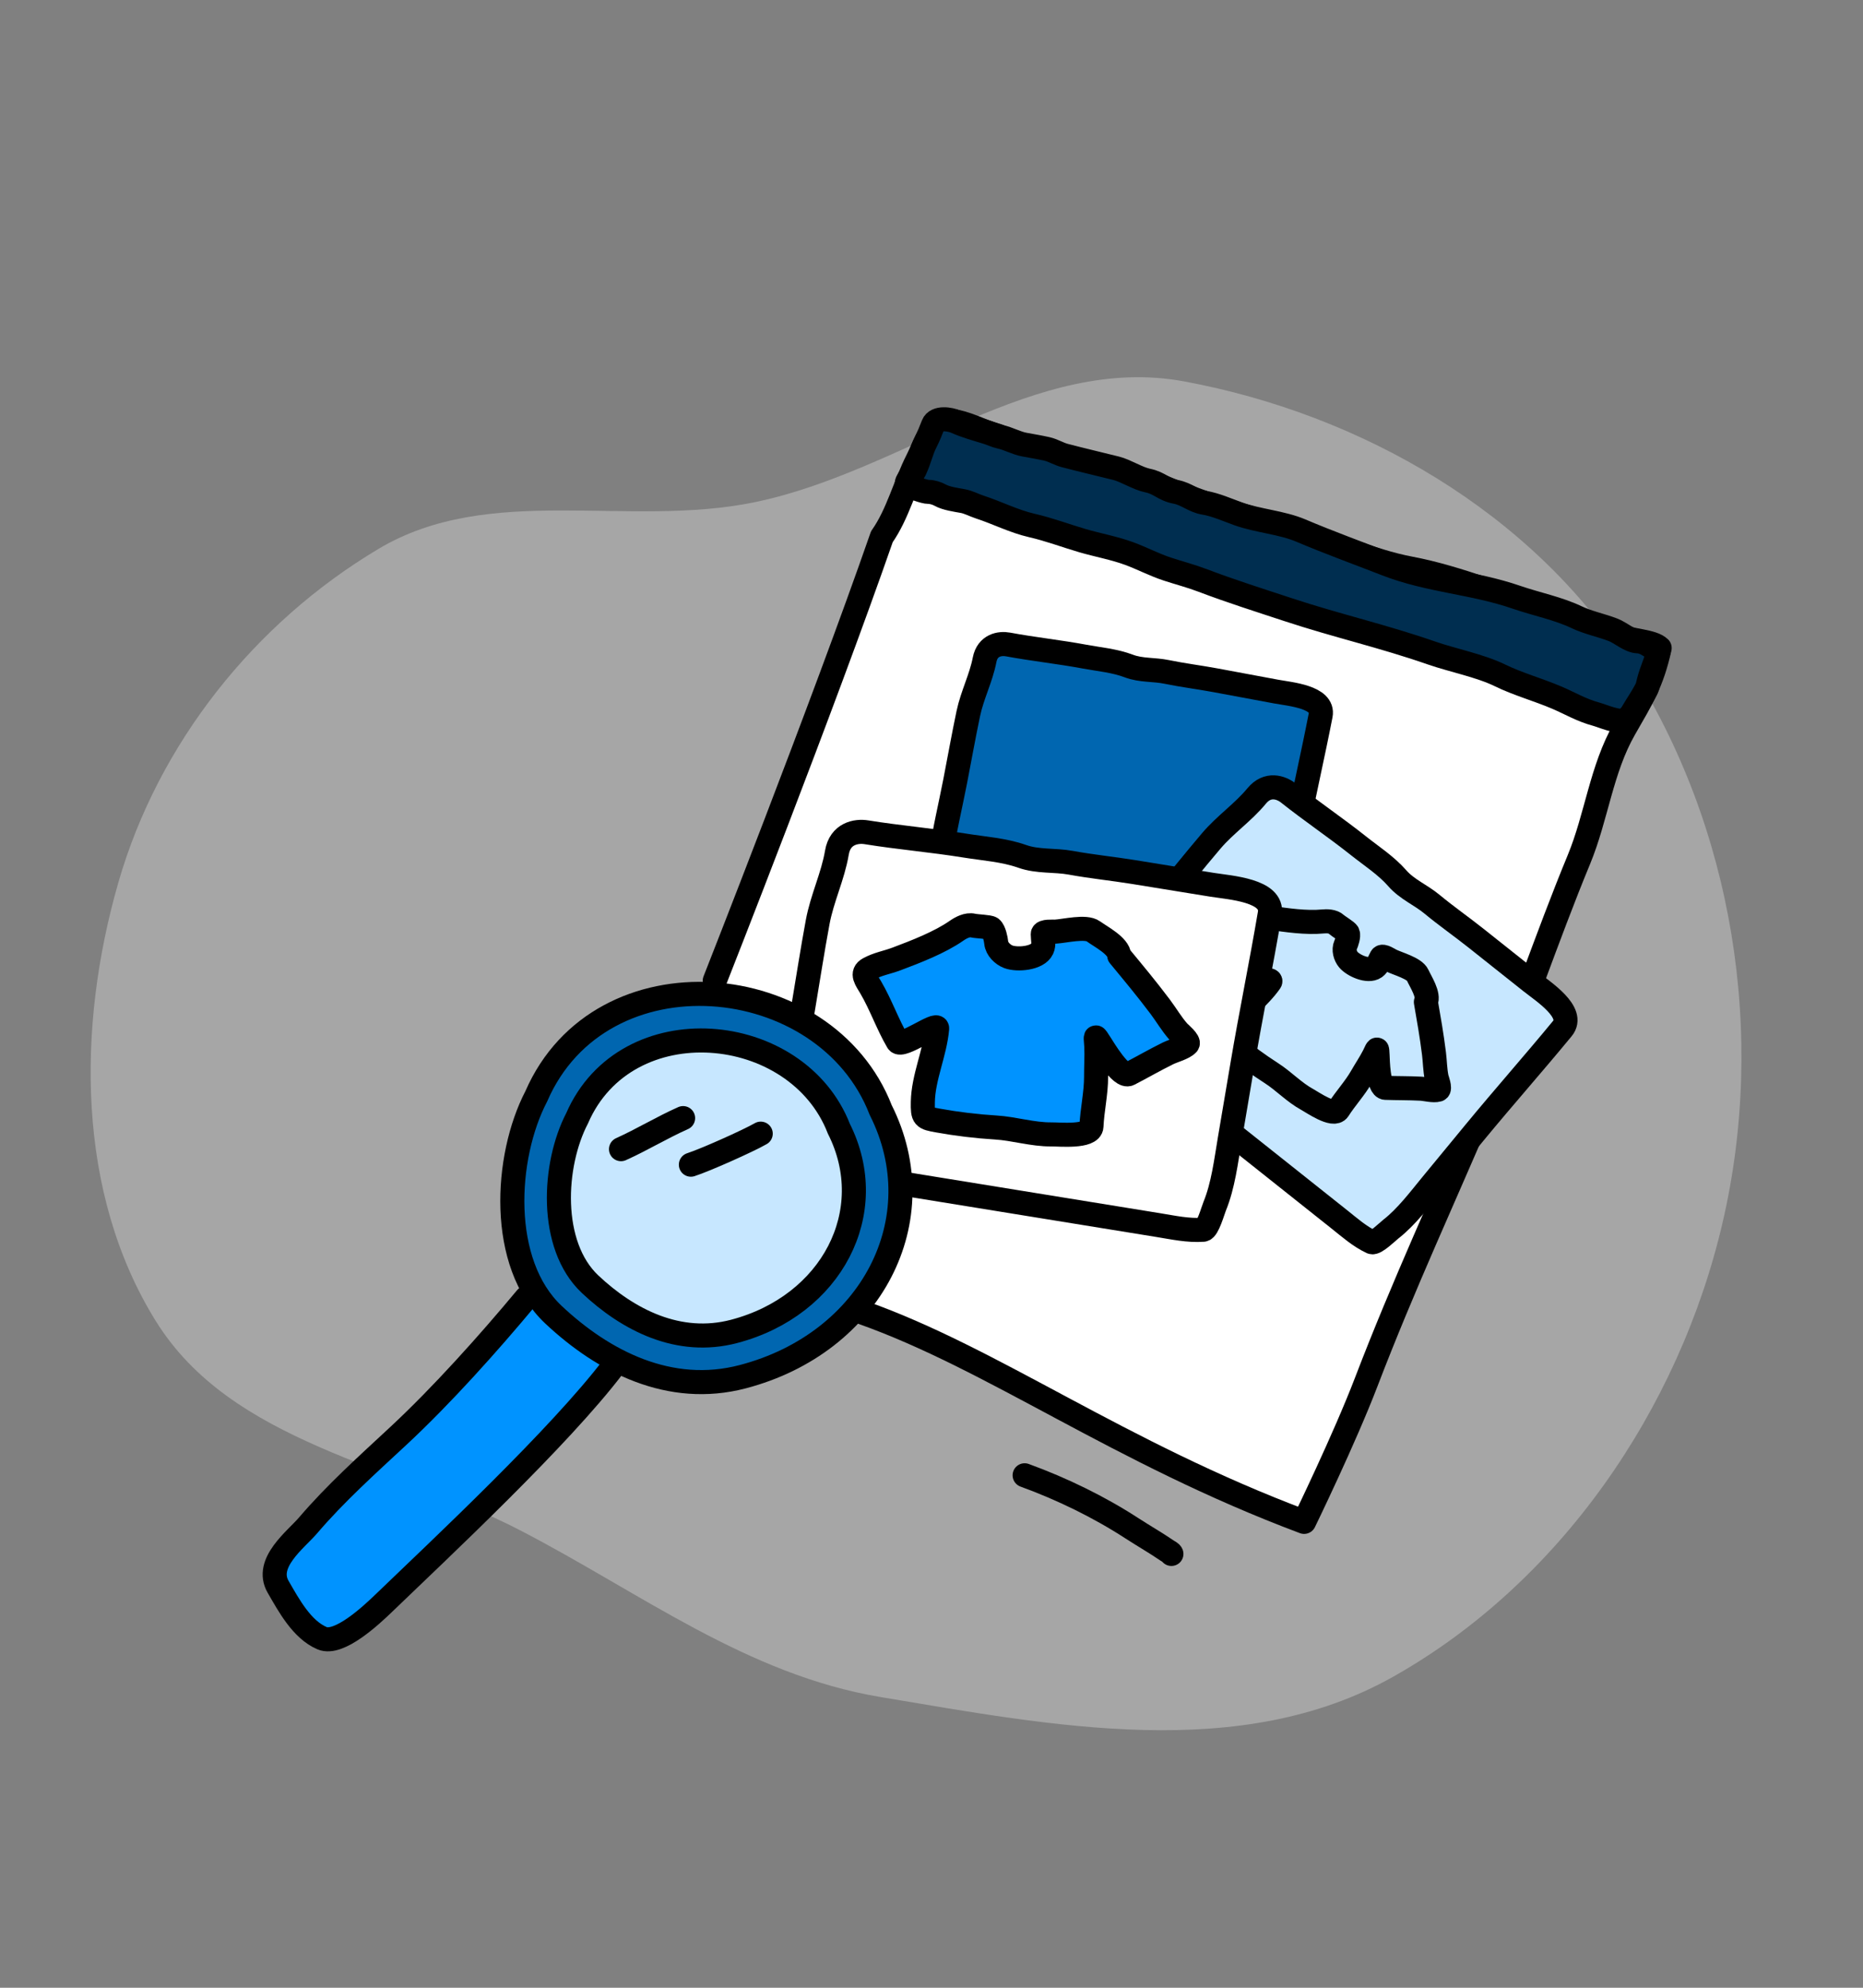
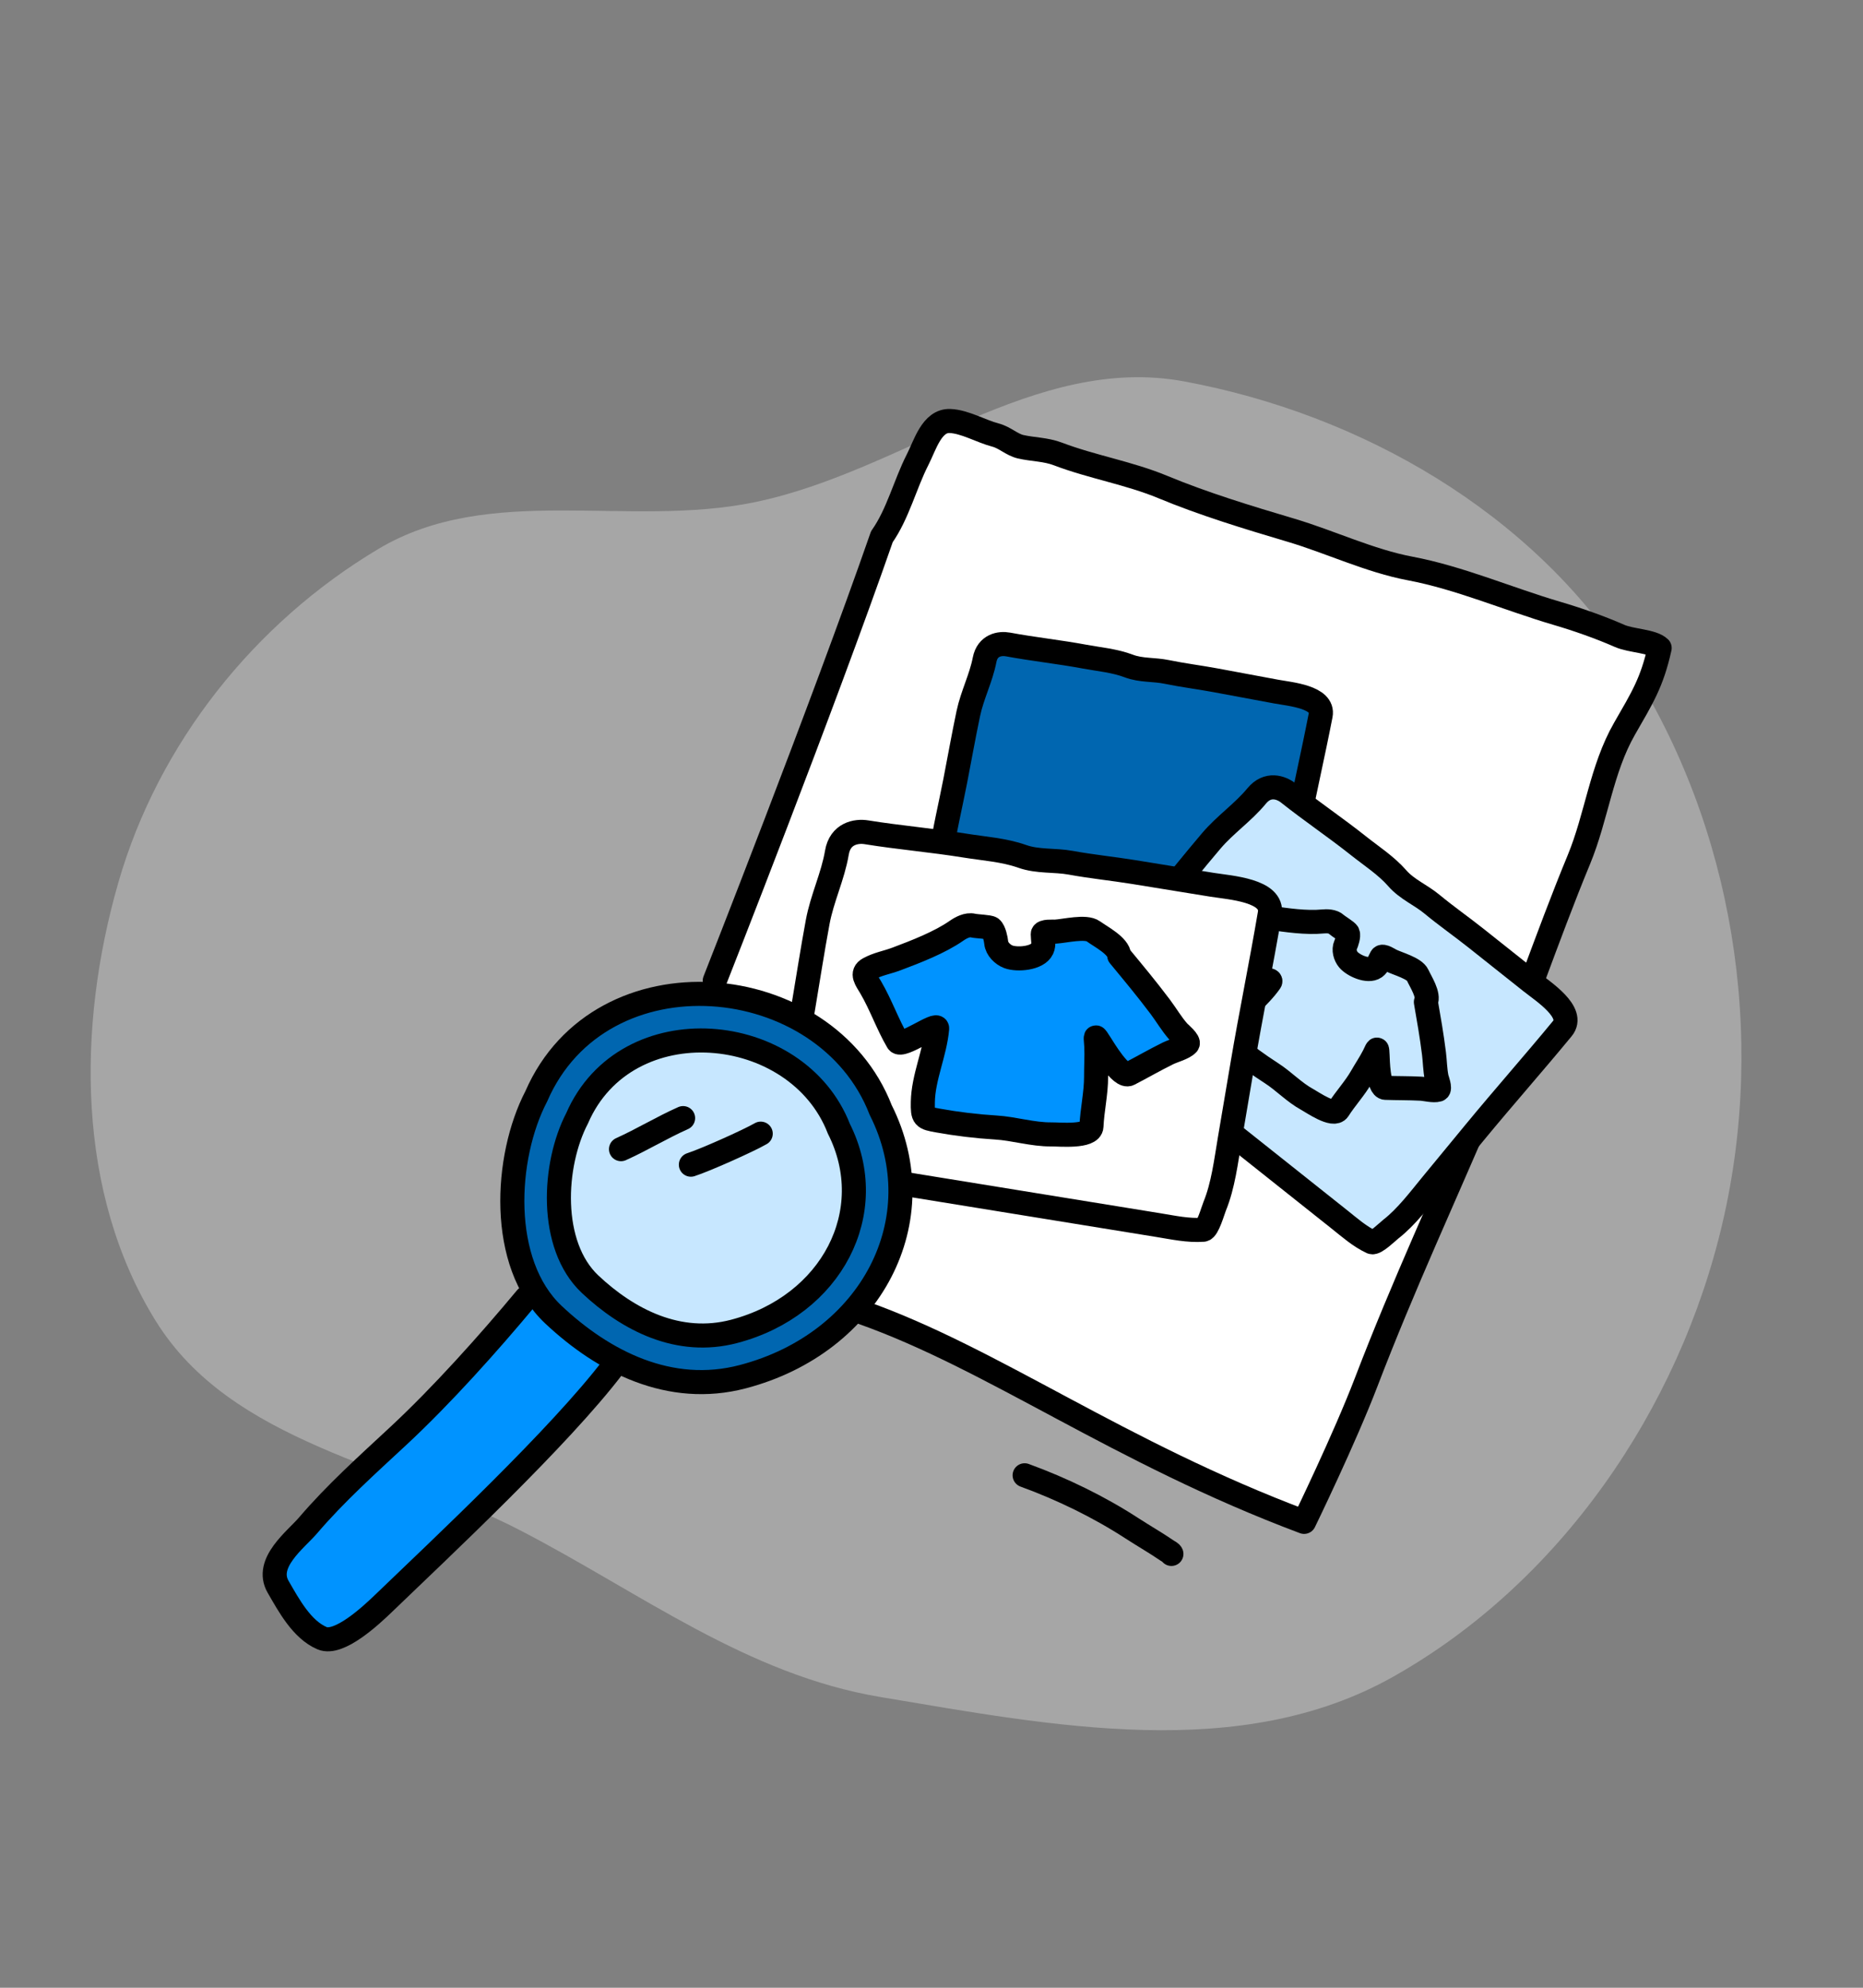
<svg xmlns="http://www.w3.org/2000/svg" width="120" height="128" viewBox="0 0 120 128" fill="none">
  <rect x="0" y="0" width="120" height="128" fill="#808080" stroke="none" />
  <g clip-path="url(#clip0_231_5208)">
    <path fill-rule="evenodd" clip-rule="evenodd" d="M76.279 24.561C66.637 22.773 58.247 30.336 48.643 32.332C40.459 34.033 31.549 31.066 24.37 35.35C16.386 40.114 10.207 47.871 7.63 56.806C4.944 66.117 4.922 76.831 10.03 85.061C14.918 92.936 25.324 94.3 33.551 98.568C41.288 102.583 48.107 107.838 56.705 109.278C67.843 111.142 79.888 113.515 89.734 107.974C100.487 101.922 108.151 90.764 110.952 78.746C113.782 66.605 111.646 53.267 104.93 42.771C98.677 32.999 87.686 26.676 76.279 24.561Z" fill="white" fill-opacity="0.3" />
    <path d="M41 78.5L46 63L60.5 26.5L107 42L104.5 47.5L83.5 98L60.5 86.5L41 78.5Z" fill="white" />
    <path d="M55.5 84.5C64 87.5 72 93.5 84 98C84 98 86.603 92.648 88 89C90.401 82.731 93.07 77.012 95.706 70.808C97.865 65.726 99.59 60.453 101.703 55.346C102.838 52.601 103.147 49.528 104.637 46.929C105.774 44.947 106.407 43.961 106.902 41.728C106.438 41.274 105.062 41.275 104.319 40.947C103.055 40.391 101.596 39.88 100.283 39.495C97.188 38.586 94.007 37.205 90.825 36.606C88.23 36.117 85.676 34.891 83.137 34.138C80.371 33.317 77.525 32.452 74.891 31.358C72.733 30.462 70.328 30.066 68.145 29.234C67.35 28.932 66.543 28.951 65.736 28.766C65.179 28.637 64.715 28.169 64.125 28.016C63.196 27.775 62.141 27.146 61.191 27.11C60.02 27.066 59.59 28.651 59.101 29.609C58.292 31.194 57.836 33.1 56.804 34.56C53 45.5 46.038 63.155 46.038 63.155" stroke="black" stroke-width="1.55" stroke-linecap="round" stroke-linejoin="round" />
-     <path d="M106.12 44.201C106.344 43.212 106.486 43.126 106.852 41.889C106.336 41.721 106.047 41.319 105.491 41.298C104.967 41.278 104.384 40.742 103.901 40.557C103.129 40.26 102.294 40.098 101.545 39.741C100.36 39.176 98.943 38.896 97.702 38.468C94.868 37.488 92.08 37.407 89.284 36.317C87.562 35.646 85.496 34.893 83.795 34.167C82.567 33.644 81.037 33.547 79.769 33.092C79.091 32.849 78.279 32.487 77.573 32.375C76.888 32.267 76.422 31.8 75.743 31.675C74.939 31.526 74.709 31.101 73.913 30.942C73.294 30.818 72.513 30.31 71.898 30.155C70.788 29.876 69.679 29.622 68.574 29.33C68.183 29.226 67.826 28.995 67.434 28.908C66.957 28.801 66.467 28.719 65.987 28.631C65.464 28.535 64.967 28.245 64.436 28.129C64.139 28.064 63.859 27.923 63.569 27.834C62.922 27.636 62.205 27.44 61.591 27.163C61.186 26.981 60.303 26.849 60.106 27.351L60.091 27.389C59.952 27.744 59.817 28.086 59.64 28.433C59.313 29.073 59.274 29.509 58.918 30.277C58.776 30.584 58.127 31.184 58.542 31.3C58.776 31.366 59.492 31.675 59.823 31.675C60.057 31.675 60.364 31.774 60.561 31.886C60.935 32.097 61.583 32.189 62.012 32.266C62.382 32.331 62.746 32.533 63.104 32.65C64.25 33.024 65.3 33.572 66.476 33.841C67.593 34.097 68.637 34.497 69.733 34.817C70.721 35.105 71.772 35.291 72.736 35.647C73.57 35.955 74.354 36.373 75.203 36.65C75.956 36.896 76.72 37.094 77.463 37.377C79.273 38.066 81.119 38.648 82.952 39.253C86.129 40.303 89.049 40.95 92.212 42.051C93.54 42.513 95.343 42.867 96.604 43.484C97.764 44.052 99.075 44.411 100.264 44.918C101.164 45.302 101.862 45.734 102.826 45.993C103.202 46.094 104.278 46.569 104.656 46.363C105.08 46.132 105.158 45.832 105.419 45.434C105.536 45.256 106.074 44.404 106.12 44.201Z" fill="#002E50" stroke="black" stroke-width="1.55" stroke-linecap="round" stroke-linejoin="round" />
    <path d="M83.514 53.565C84.003 51.047 84.579 48.564 85.067 46.05C85.294 44.878 83.081 44.697 82.208 44.535L78.291 43.806C77.258 43.614 76.182 43.481 75.15 43.268C74.331 43.098 73.496 43.187 72.71 42.888C71.803 42.543 70.805 42.459 69.858 42.283C68.222 41.979 66.562 41.804 64.931 41.501C64.41 41.404 63.606 41.532 63.421 42.484C63.189 43.68 62.625 44.745 62.371 45.949C62.067 47.394 61.808 48.852 61.527 50.3C61.22 51.885 60.827 53.496 60.603 55.091C60.505 55.786 60.508 56.554 60.483 57.248C60.454 58.047 60.751 58.131 61.237 58.221L72.022 60.227L79.097 61.544C79.846 61.683 80.582 61.865 81.346 61.828C81.57 61.817 81.855 60.876 81.949 60.661C82.398 59.635 82.574 58.409 82.79 57.298L83.514 53.565Z" fill="#0066B0" stroke="black" stroke-width="1.55" stroke-linecap="round" stroke-linejoin="round" />
    <path d="M95.006 72.901C96.86 70.651 98.783 68.481 100.634 66.234C101.496 65.187 99.384 63.839 98.6 63.215L95.084 60.422C94.156 59.684 93.153 58.984 92.238 58.226C91.512 57.624 90.63 57.272 90.007 56.56C89.288 55.737 88.337 55.127 87.487 54.451C86.017 53.283 84.454 52.233 82.99 51.07C82.522 50.698 81.65 50.401 80.948 51.252C80.068 52.32 78.927 53.084 78.02 54.15C76.933 55.428 75.883 56.743 74.816 58.038C73.65 59.454 72.383 60.852 71.294 62.322C70.819 62.964 70.406 63.73 70.004 64.408C69.541 65.189 69.793 65.43 70.229 65.776L79.912 73.469L86.265 78.517C86.937 79.051 87.574 79.621 88.357 79.987C88.587 80.095 89.381 79.308 89.593 79.143C90.598 78.359 91.439 77.231 92.257 76.238L95.006 72.901Z" fill="#C7E7FF" stroke="black" stroke-width="1.55" stroke-linecap="round" stroke-linejoin="round" />
    <path d="M92.365 67.833C92.214 66.629 92.05 65.722 91.844 64.524C92.073 64.067 91.502 63.213 91.312 62.789C91.115 62.352 90.035 62.062 89.602 61.85C89.489 61.795 89.057 61.502 88.972 61.648C88.843 61.872 88.783 62.139 88.565 62.293C88.117 62.608 87.161 62.17 86.849 61.796C86.649 61.557 86.536 61.157 86.668 60.865C86.745 60.697 86.888 60.272 86.816 60.094C86.769 59.98 86.212 59.65 86.072 59.521C85.852 59.316 85.468 59.311 85.193 59.338C84.149 59.44 82.836 59.254 81.792 59.096C81.257 59.016 80.828 58.849 80.289 58.844C79.814 58.839 79.894 59.268 79.898 59.73C79.907 60.76 79.704 61.787 79.713 62.812C79.716 63.206 82.026 62.916 81.816 63.217C81.086 64.264 79.94 65.047 79.282 66.143C78.87 66.831 78.909 66.871 79.491 67.352C80.24 67.969 81.072 68.576 81.887 69.099C82.697 69.618 83.355 70.339 84.212 70.806C84.546 70.988 85.9 71.933 86.207 71.451C86.664 70.732 87.275 70.08 87.695 69.344C87.952 68.894 88.246 68.46 88.483 68.001C88.733 67.515 88.699 67.403 88.732 67.958C88.752 68.309 88.771 70.033 89.24 70.05C89.997 70.077 90.745 70.064 91.514 70.105C91.826 70.121 92.334 70.263 92.629 70.174C92.799 70.123 92.558 69.499 92.536 69.392C92.432 68.885 92.43 68.347 92.365 67.833Z" stroke="black" stroke-width="1.55" stroke-linecap="round" stroke-linejoin="round" />
    <path d="M80.031 68.522C80.579 65.277 81.242 62.073 81.79 58.833C82.045 57.324 79.2 57.157 78.075 56.975L73.027 56.156C71.695 55.94 70.311 55.802 68.98 55.558C67.924 55.365 66.855 55.504 65.838 55.144C64.663 54.728 63.38 54.65 62.16 54.453C60.051 54.111 57.916 53.935 55.814 53.595C55.143 53.486 54.115 53.674 53.907 54.902C53.646 56.442 52.956 57.825 52.668 59.378C52.322 61.24 52.035 63.119 51.72 64.986C51.374 67.028 50.92 69.107 50.682 71.159C50.578 72.055 50.606 73.039 50.595 73.931C50.582 74.957 50.967 75.056 51.592 75.157L65.491 77.411L74.61 78.89C75.575 79.046 76.525 79.258 77.504 79.188C77.791 79.167 78.127 77.952 78.242 77.672C78.787 76.343 78.975 74.765 79.217 73.333L80.031 68.522Z" fill="white" stroke="black" stroke-width="1.55" stroke-linecap="round" stroke-linejoin="round" />
    <path d="M74.735 64.834C73.815 63.613 73.068 62.723 72.093 61.541C72.056 60.904 70.899 60.32 70.426 59.973C69.939 59.616 68.582 59.958 67.977 59.992C67.82 60 67.166 59.944 67.166 60.155C67.165 60.477 67.268 60.806 67.127 61.107C66.838 61.724 65.522 61.828 64.948 61.611C64.581 61.471 64.208 61.104 64.169 60.705C64.146 60.475 64.036 59.924 63.845 59.774C63.723 59.678 62.91 59.658 62.677 59.602C62.309 59.513 61.889 59.742 61.607 59.938C60.535 60.686 58.989 61.284 57.754 61.748C57.122 61.986 56.551 62.066 55.96 62.389C55.441 62.673 55.797 63.093 56.091 63.594C56.746 64.713 57.169 65.957 57.821 67.07C58.072 67.498 60.404 65.773 60.364 66.23C60.226 67.817 59.469 69.37 59.442 70.967C59.424 71.969 59.491 71.989 60.426 72.158C61.628 72.375 62.913 72.531 64.128 72.604C65.335 72.677 66.503 73.061 67.728 73.049C68.205 73.044 70.272 73.249 70.303 72.536C70.349 71.472 70.606 70.389 70.601 69.329C70.598 68.683 70.645 68.03 70.615 67.384C70.584 66.702 70.477 66.6 70.86 67.186C71.102 67.557 72.204 69.426 72.725 69.158C73.565 68.726 74.37 68.256 75.232 67.832C75.583 67.659 76.224 67.504 76.489 67.228C76.643 67.068 75.99 66.534 75.898 66.43C75.466 65.941 75.127 65.356 74.735 64.834Z" fill="#0093FF" stroke="black" stroke-width="1.55" stroke-linecap="round" stroke-linejoin="round" />
    <path d="M65.999 95C68.409 95.878 70.795 97.04 72.915 98.417C73.665 98.904 74.458 99.356 75.193 99.86C75.281 99.92 75.421 99.975 75.453 100.064" stroke="black" stroke-width="1.55" stroke-linecap="round" stroke-linejoin="round" />
    <path d="M18.077 100.339L33.9 83.579L38.246 86.638L39.896 87.972L23.523 104.287L20.645 105.597L17.738 101.883L18.077 100.339Z" fill="#0093FF" />
    <path d="M33 75.932L33.568 82.182L40.955 88.432L48.341 89L54.591 85.591L58 78.773L57.432 73.091L54.591 68.546L51.75 65.136L44.932 64L39.25 65.136L35.273 69.114L33 75.932Z" fill="#0066B0" />
    <path d="M36 76.068L36.432 80.818L42.045 85.568L47.659 86L52.409 83.409L55 78.227L54.568 73.909L52.409 70.454L50.25 67.864L45.068 67L40.75 67.864L37.727 70.886L36 76.068Z" fill="#C7E7FF" />
    <path d="M35.646 84.656C32.127 81.348 32.5 74.517 34.544 70.594C38.701 61.023 53.189 62.351 56.729 71.482C60.269 78.514 56.129 86.481 47.841 88.652C43.145 89.882 38.869 87.685 35.646 84.656Z" stroke="black" stroke-width="1.55" stroke-linecap="round" />
    <path d="M38.011 82.698C35.337 80.184 35.62 74.993 37.173 72.011C40.332 64.737 51.344 65.747 54.034 72.686C56.725 78.031 53.578 84.085 47.279 85.736C43.71 86.671 40.461 85.001 38.011 82.698Z" stroke="black" stroke-width="1.55" stroke-linecap="round" />
    <path d="M33.9 83.579C31.463 86.505 28.455 89.866 25.658 92.466C23.678 94.306 21.609 96.161 19.844 98.227C19.062 99.142 17.026 100.644 17.913 102.179C18.599 103.367 19.442 104.938 20.747 105.492C21.84 105.956 23.924 104.001 24.715 103.239C28.385 99.705 36.01 92.585 39.5 88" stroke="black" stroke-width="1.55" stroke-linecap="round" />
    <path d="M40 74C41.374 73.38 42.635 72.606 44 72" stroke="black" stroke-width="1.55" stroke-linecap="round" />
    <path d="M44.501 74.999C45.407 74.709 48.179 73.473 49 73.001" stroke="black" stroke-width="1.55" stroke-linecap="round" />
  </g>
  <defs>
    <clipPath id="clip0_231_5208">
      <rect width="120" height="128" fill="white" />
    </clipPath>
  </defs>
</svg>